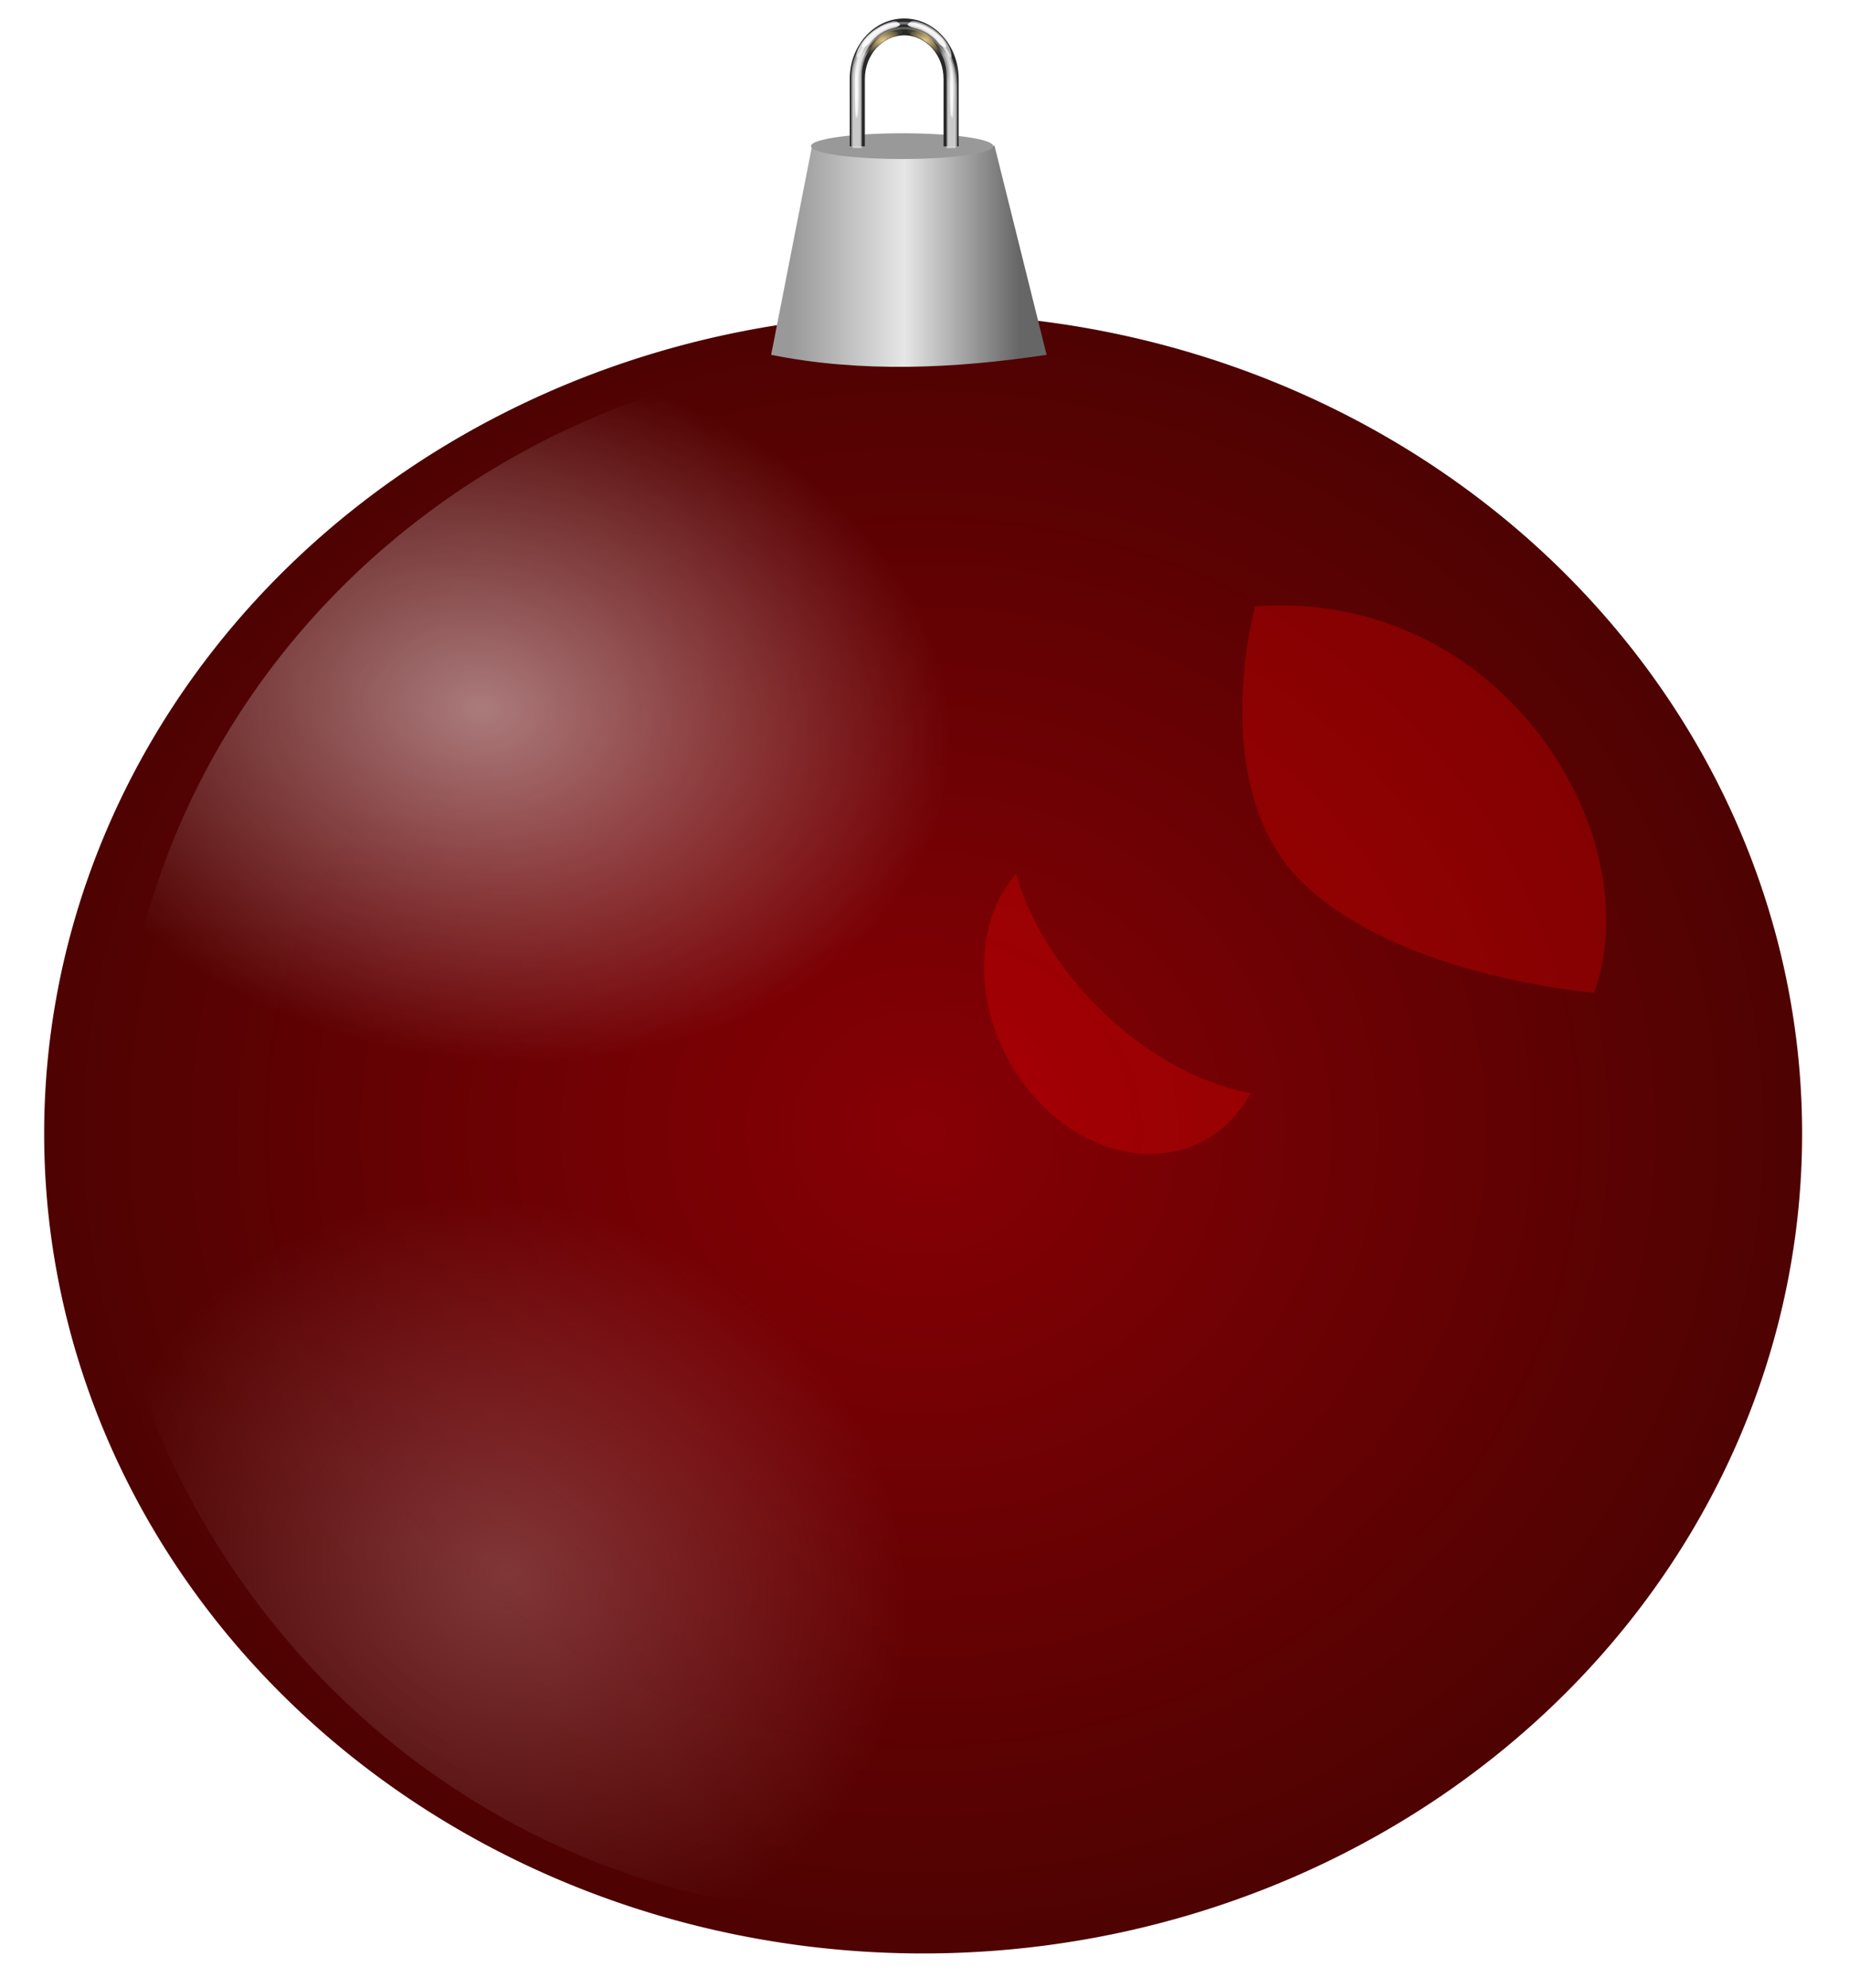
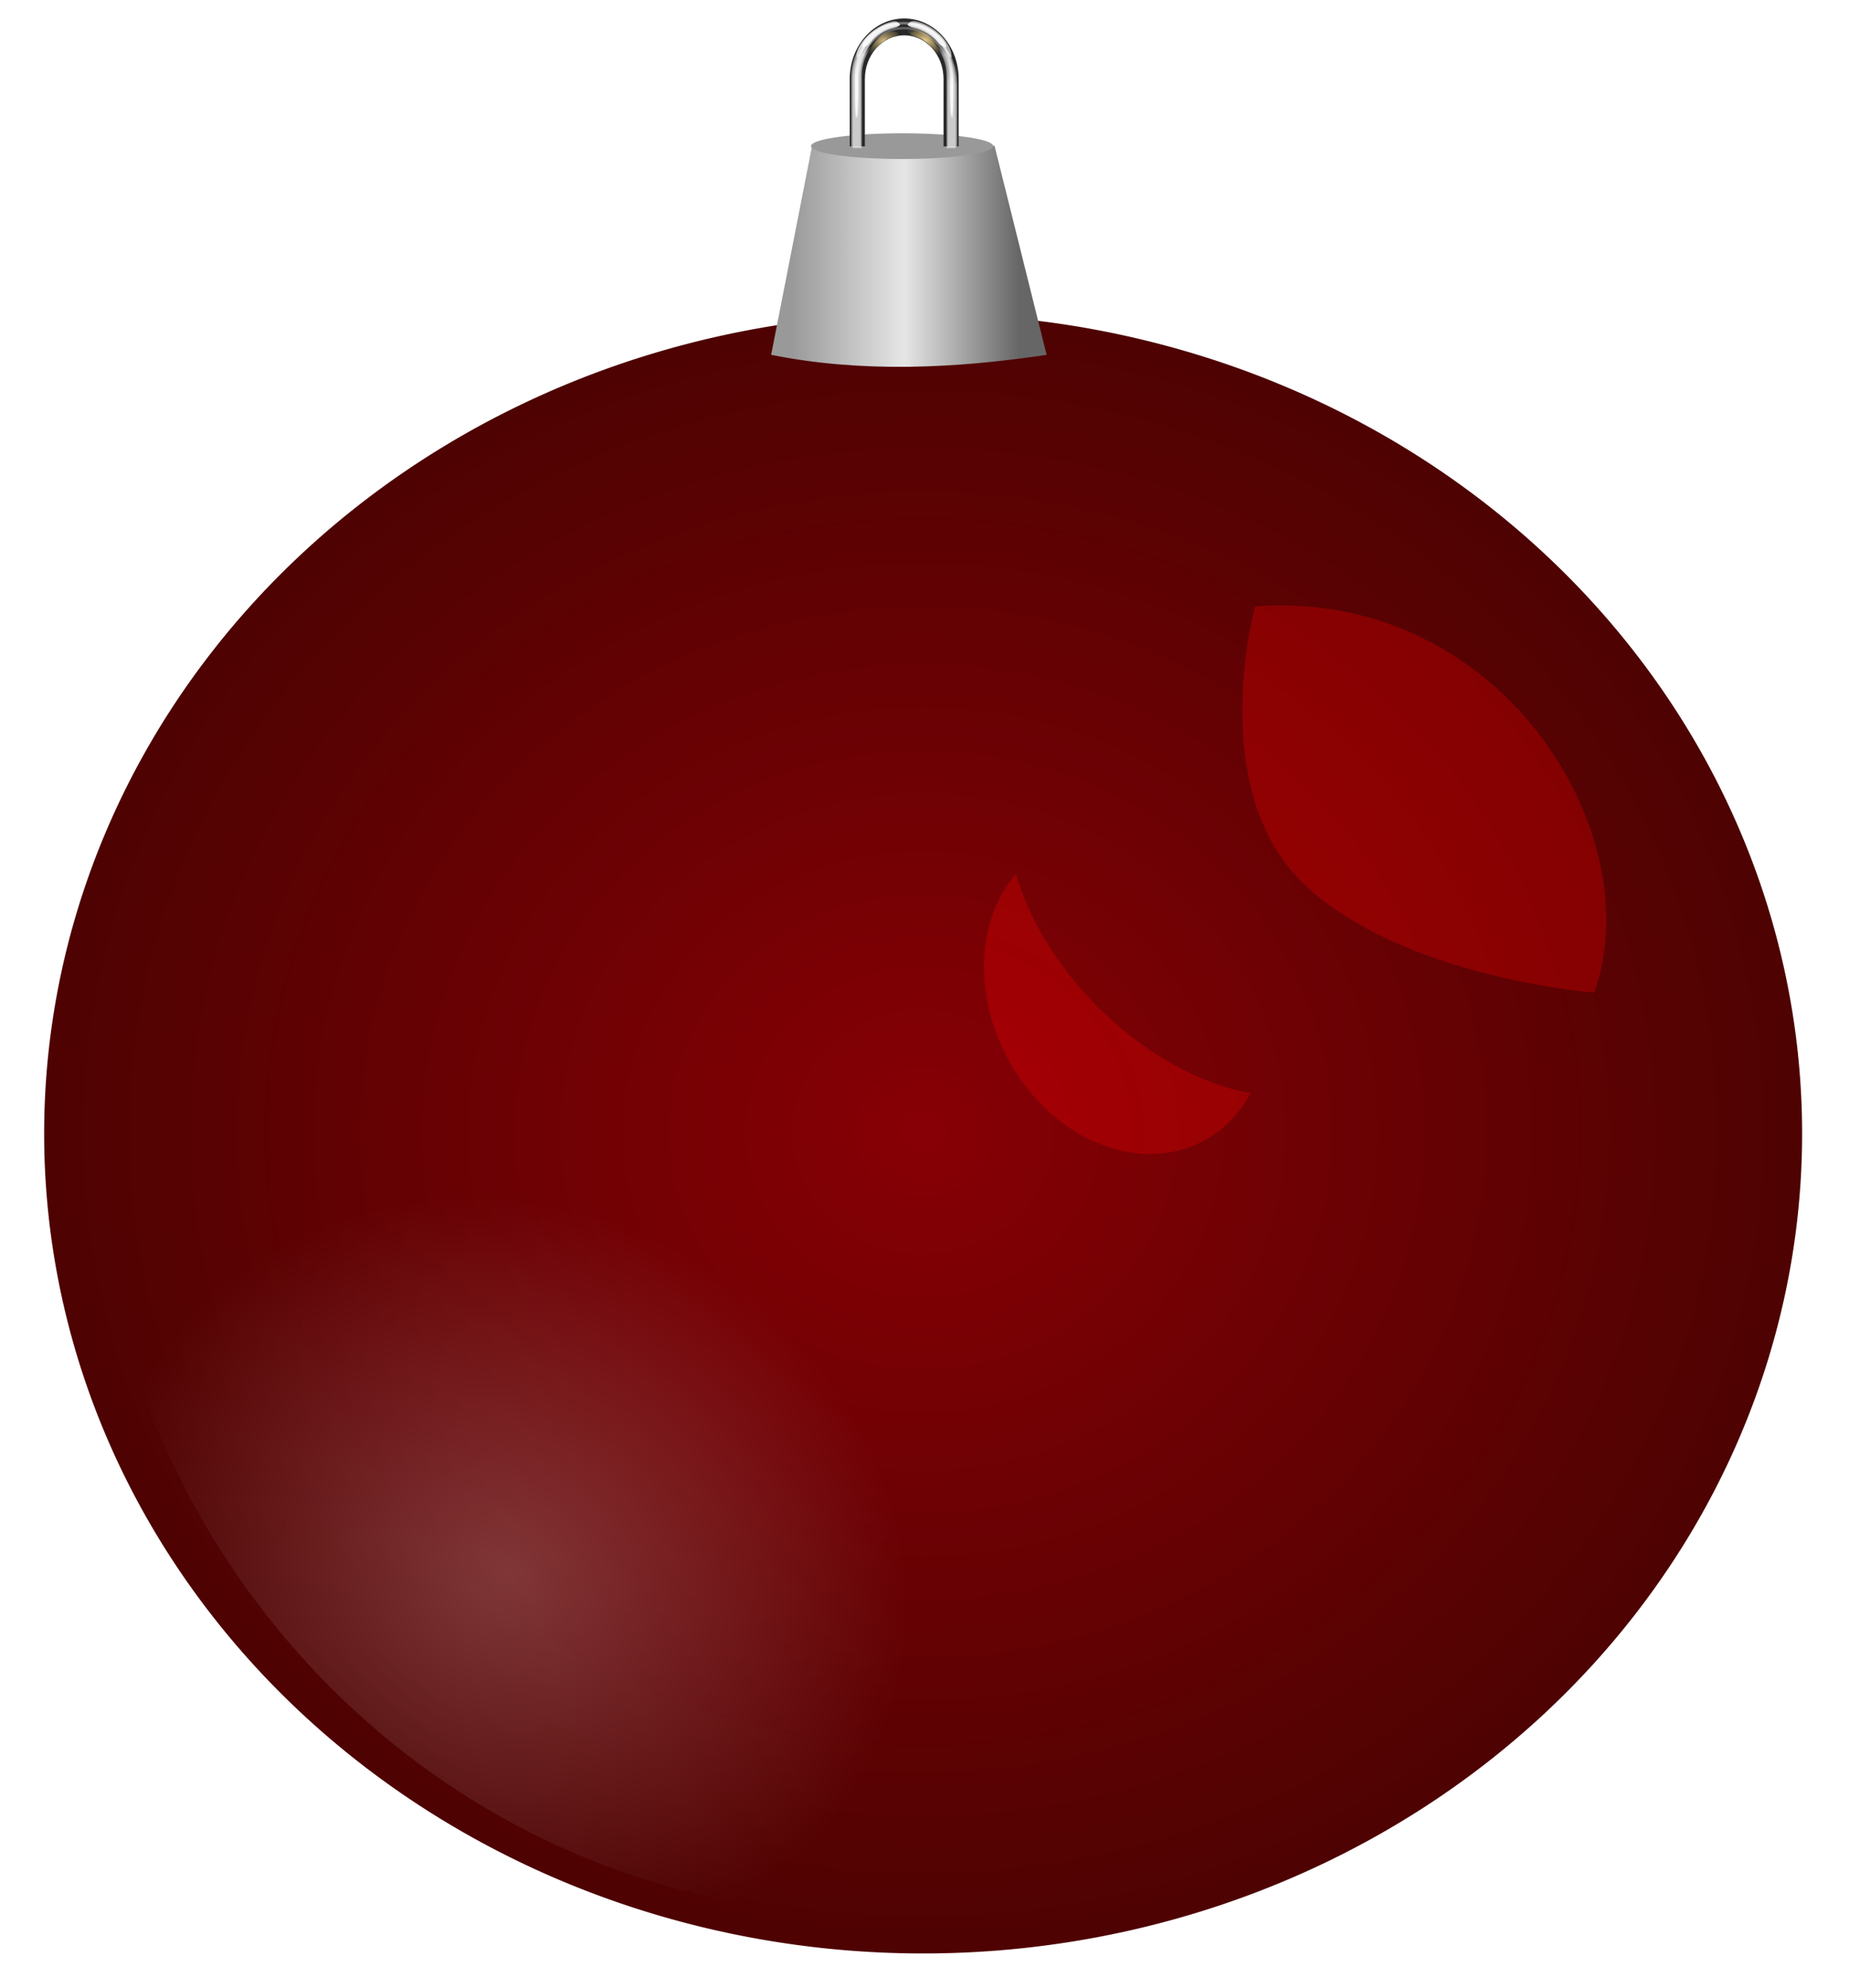
<svg xmlns="http://www.w3.org/2000/svg" xmlns:xlink="http://www.w3.org/1999/xlink" viewBox="0 0 400 430.04">
  <defs>
    <linearGradient id="a">
      <stop offset="0" stop-color="red" />
      <stop offset=".606" stop-color="#faa" />
      <stop offset="1" stop-color="red" />
    </linearGradient>
    <linearGradient id="l" y2="7.586" xlink:href="#d" gradientUnits="userSpaceOnUse" x2="38.782" gradientTransform="matrix(.531 0 0 .898 174 3.315)" y1="9.575" x1="38.782" />
    <linearGradient id="m" y2="6.092" xlink:href="#d" gradientUnits="userSpaceOnUse" x2="39.724" gradientTransform="matrix(.533 0 0 .895 174 3.315)" y1="11.17" x1="38.363" />
    <linearGradient id="p" y2="-13.17" xlink:href="#d" gradientUnits="userSpaceOnUse" x2="33.184" gradientTransform="matrix(.719 0 0 .71 173.53 2.535)" y1="24.385" x1="33.184" />
    <linearGradient id="q" y2="-13.17" xlink:href="#d" gradientUnits="userSpaceOnUse" x2="33.184" gradientTransform="matrix(.703 0 0 .653 174 4.14)" y1="24.385" x1="33.184" />
    <linearGradient id="d">
      <stop offset="0" stop-color="#fff" />
      <stop offset="1" stop-color="#fff" stop-opacity="0" />
    </linearGradient>
    <linearGradient id="c">
      <stop offset="0" stop-color="#ffe19c" />
      <stop offset="1" stop-color="#b79e4f" stop-opacity="0" />
    </linearGradient>
    <linearGradient id="t" y2="505.87" xlink:href="#a" gradientUnits="userSpaceOnUse" x2="579.4" gradientTransform="translate(-190.48 -37.565)" y1="505.87" x1="564.38" />
    <linearGradient id="u" y2="505.87" xlink:href="#a" gradientUnits="userSpaceOnUse" x2="579.4" gradientTransform="matrix(-1 0 0 1 933.37 -37.565)" y1="505.87" x1="564.38" />
    <linearGradient id="k" y2="526.12" gradientUnits="userSpaceOnUse" x2="569.73" gradientTransform="translate(-2238 -2214.9) scale(4.314)" y1="526.12" x1="558.3">
      <stop offset="0" stop-color="#999" />
      <stop offset=".498" stop-color="#e6e6e6" />
      <stop offset="1" stop-color="#666" />
    </linearGradient>
    <linearGradient id="b">
      <stop offset="0" stop-color="#fff" stop-opacity=".686" />
      <stop offset=".408" stop-color="#fff" stop-opacity=".4" />
      <stop offset="1" stop-color="#fff" stop-opacity="0" />
    </linearGradient>
    <radialGradient id="e" gradientUnits="userSpaceOnUse" cy="-233.22" cx="-873.07" gradientTransform="matrix(1 0 0 1.025 0 5.744)" r="40.125">
      <stop offset="0" stop-color="#870005" />
      <stop offset="1" stop-color="#4e0202" />
    </radialGradient>
    <radialGradient id="g" xlink:href="#b" gradientUnits="userSpaceOnUse" cy="-248.97" cx="-922.41" gradientTransform="matrix(.581 .052 -.032 .515 -391.53 -75.685)" r="12.453" />
    <radialGradient id="v" gradientUnits="userSpaceOnUse" cy="506.51" cx="562.2" gradientTransform="matrix(1.608 .1 -.091 1.512 -295.66 -315.66)" r="3.992">
      <stop offset="0" stop-color="#d76161" />
      <stop offset="1" stop-color="red" />
    </radialGradient>
    <radialGradient id="s" xlink:href="#c" gradientUnits="userSpaceOnUse" cy="8.981" cx="21.595" gradientTransform="matrix(-.926 0 0 .755 219.4 2.023)" r="6.068" />
    <radialGradient id="r" xlink:href="#c" gradientUnits="userSpaceOnUse" cy="8.981" cx="21.595" gradientTransform="matrix(1.003 0 0 .742 168.82 2.181)" r="6.068" />
    <radialGradient id="h" xlink:href="#b" gradientUnits="userSpaceOnUse" cy="-250.47" cx="-924.96" gradientTransform="matrix(.193 -.55 .414 .207 -637.69 -707.77)" r="12.453" />
    <radialGradient id="n" xlink:href="#c" gradientUnits="userSpaceOnUse" cy="8.981" cx="21.595" gradientTransform="matrix(.77 0 0 .624 173.89 3.315)" r="6.068" />
    <radialGradient id="o" xlink:href="#c" gradientUnits="userSpaceOnUse" cy="8.981" cx="21.595" gradientTransform="matrix(-.77 0 0 .624 216.02 3.28)" r="6.068" />
    <filter id="i" height="2.018" width="2.083" color-interpolation-filters="sRGB" y="-.509" x="-.541">
      <feGaussianBlur stdDeviation="4.118" />
    </filter>
    <filter id="f" color-interpolation-filters="sRGB">
      <feGaussianBlur stdDeviation=".749" />
    </filter>
    <filter id="j" height="1.929" width="2.006" color-interpolation-filters="sRGB" y="-.465" x="-.503">
      <feGaussianBlur stdDeviation="3.99" />
    </filter>
  </defs>
  <path d="M-832.94-233.22a40.125 41.113 0 11-80.25 0 40.125 41.113 0 1180.25 0z" transform="matrix(4.739 0 0 4.314 4337.16 1251.357)" fill="url(#e)" />
-   <path d="M-899.75-244.69a12.453 14.232 0 11-24.905 0 12.453 14.232 0 1124.905 0z" transform="matrix(14.001 .987 -.827 11.741 12769.66 4018.157)" opacity=".833" filter="url(#f)" fill="url(#g)" />
  <path d="M-899.75-244.69a12.453 14.232 0 11-24.905 0 12.453 14.232 0 1124.905 0z" transform="matrix(1.054 -14.251 11.95 .884 4077.06 -12547.043)" opacity=".304" fill="url(#h)" />
  <path d="M344.61 483.99c12.434-.912 19.868 11.531 16.999 19.371 0 0-9.764-.769-14.627-5.535-4.863-4.765-2.372-13.836-2.372-13.836z" transform="translate(-1215.14 -1956.743) scale(4.314)" opacity=".52" filter="url(#i)" fill="red" />
  <path d="M378.34 511.4c-3.878 3.782-3.3 10.654 1.27 15.341 4.524 4.638 11.287 5.419 15.185 1.769-2.825-1.15-5.716-3.085-8.293-5.727-3.86-3.958-6.154-8.604-6.553-12.588a8.37 8.37 0 00-1.61 1.205z" transform="matrix(2.635 -.776 .635 3.22 -1105.34 -1158.943)" opacity=".52" filter="url(#j)" fill="red" />
  <path d="M175.03 31.543c13.149 2.48 26.298 3.151 39.447 0l11.281 45.264c-19.865 2.991-40.153 3.91-59.595 0z" fill="url(#k)" transform="translate(.66 -.043)" />
  <path d="M214.876 31.617a19.714 2.782 0 11-39.428 0 19.714 2.782 0 1139.428 0z" fill="#999" />
  <path d="M195.61 4c-6.53 0-11.785 5.844-11.785 13.104v14.56h3.274v-14.56c0-5.243 3.795-9.464 8.51-9.464s8.51 4.221 8.51 9.464v14.56h3.274v-14.56C207.393 9.844 202.138 4 195.61 4z" fill-rule="evenodd" fill="#282828" />
  <path d="M194.95 5.59c-6.166 0-11.129 4.705-11.129 11.561v13.823c0 .375.009.753.039 1.12h1.92V16.416c0-5.243 3.803-9.471 8.518-9.471h1.301c4.715 0 8.518 4.228 8.518 9.471v15.676h1.92c.03-.366.04-.744.04-1.119V17.151c0-6.856-4.965-11.562-11.13-11.562z" opacity=".5" fill-rule="evenodd" fill="url(#l)" transform="translate(.66 -.043)" />
  <path d="M194.95 4.357c-6.346 0-11.455 5.639-11.455 12.647v14.14c0 .22.009.438.022.655h2.002V16.258c0-5.36 3.909-10.523 8.761-10.523h1.342c4.852 0 8.761 5.163 8.761 10.523v15.541h2.002c.01-.217.022-.436.022-.656V17.004c0-7.009-5.11-12.647-11.455-12.647z" opacity=".5" fill-rule="evenodd" fill="url(#m)" transform="translate(.66 -.043)" />
  <path d="M190.11 7.661c-1.769 1.232-2.764 3.331-2.57 4.031.21.754 1.453-2.616 4.972-3.66 2.712-.805 0-2.043-2.402-.37z" opacity=".8" fill-rule="evenodd" fill="url(#n)" transform="translate(.66 -.043)" />
  <path d="M199.8 7.625c1.769 1.232 2.764 3.331 2.57 4.031-.21.754-1.453-2.616-4.971-3.66-2.713-.805 0-2.043 2.401-.37z" opacity=".8" fill-rule="evenodd" fill="url(#o)" transform="translate(.66 -.043)" />
  <path d="M194.95 4.78c-8.704 0-10.713 8.433-10.713 12.247 0 11.44.67 11.44.67 0 0-8.39 5.354-11.702 10.042-11.702 4.69 0 10.043 3.654 10.043 11.702 0 11.44.67 11.44.67 0 0-3.814-2.009-12.246-10.713-12.246z" opacity=".8" fill-rule="evenodd" fill="url(#p)" transform="translate(.66 -.043)" />
  <path d="M194.95 5.885c-8.51 0-10.475 8.065-10.475 11.569 0 10.51.655 10.51.655 0 0-7.708 5.235-11.07 9.82-11.07s9.82 3.676 9.82 11.07c0 10.51.654 10.51.654 0 0-3.504-1.964-11.57-10.475-11.57z" opacity=".6" fill-rule="evenodd" fill="url(#q)" transform="translate(.66 -.043)" />
  <path d="M186.71 9.24c-.936 1.898.984.698 1.43.099 1.253-1.685 3.372-2.907 5.231-3.306 1.56-.334 1.797-1.003.513-1.114-2.56-.221-6.278 2.501-7.175 4.32z" opacity=".8" fill-rule="evenodd" fill="#fff" />
  <path d="M185.29 12.375c.098.927 1.71-2.097 2.98-3.517 1.552-1.734 3.903-2.948 5.034-3.109 2.016-.285 1.059-1.384-.205-1.106-4.592 1.008-8.063 5.366-7.81 7.732z" opacity=".6" fill-rule="evenodd" fill="#fff" />
  <path d="M204.47 9.227c.94 1.894-.983.702-1.431.105-1.259-1.68-3.382-2.893-5.242-3.284-1.561-.328-2-.995-.716-1.111 2.56-.232 6.486 2.474 7.388 4.29z" opacity=".8" fill-rule="evenodd" fill="#fff" />
  <path d="M205.84 12.292c-.097.928-1.72-2.09-2.994-3.505-1.557-1.728-3.912-2.932-5.043-3.088-2.017-.277-1.071-1.336.2-1.107 4.6.832 8.081 5.333 7.837 7.7z" opacity=".6" fill-rule="evenodd" fill="#fff" />
-   <path d="M189.97 7.348c-2.306 1.465-3.603 3.961-3.35 4.793.274.897 1.894-3.11 6.48-4.351 3.537-.957 0-2.43-3.13-.441z" opacity=".4" fill-rule="evenodd" fill="url(#r)" transform="translate(.66 -.043)" />
  <path d="M199.89 7.279c2.127 1.49 3.325 4.028 3.09 4.874-.253.912-1.747-3.163-5.978-4.426-3.263-.973 0-2.47 2.888-.448z" opacity=".4" fill-rule="evenodd" fill="url(#s)" transform="translate(.66 -.043)" />
  <path d="M-191.73 29.547c2.443.011 3.648-.468 4.764-.982l.53 1.964.105 3.436c-2.58-.75-5.287-1.38-5.4-4.418zM-192.32 29.677c-2.397-.477-4.99-.538-5.703-1.82l-.634 2.234-.558 4.094c.778.261 4.003.611 5.974.464.027-1.31.579-3.568.92-4.972z" fill="#e83737" />
-   <path d="M374.11 466.51l7.104-3.598c2.956-1.483 6.858-1.573 7.546.404l-.07 8.887c-.542 2.22-5.14 3.219-7.653 2.182l-6.996-3.154z" fill="url(#t)" transform="matrix(.777 .221 -.221 .777 -378.5 -413.832)" />
-   <path d="M368.77 466.51l-7.104-3.598c-2.956-1.483-6.858-1.573-7.546.404l.07 8.887c.542 2.22 5.14 3.219 7.653 2.182l6.996-3.154z" fill="url(#u)" transform="matrix(.777 .221 -.221 .777 -378.5 -413.832)" />
+   <path d="M374.11 466.51l7.104-3.598c2.956-1.483 6.858-1.573 7.546.404l-.07 8.887c-.542 2.22-5.14 3.219-7.653 2.182l-6.996-3.154" fill="url(#t)" transform="matrix(.777 .221 -.221 .777 -378.5 -413.832)" />
  <path d="M566.2 506.51c0 2.262-1.787 4.096-3.992 4.096s-3.992-1.834-3.992-4.096 1.787-4.096 3.992-4.096 3.992 1.834 3.992 4.096z" transform="matrix(.845 .24 -.235 .83 -548.748 -522.64)" fill="url(#v)" />
</svg>